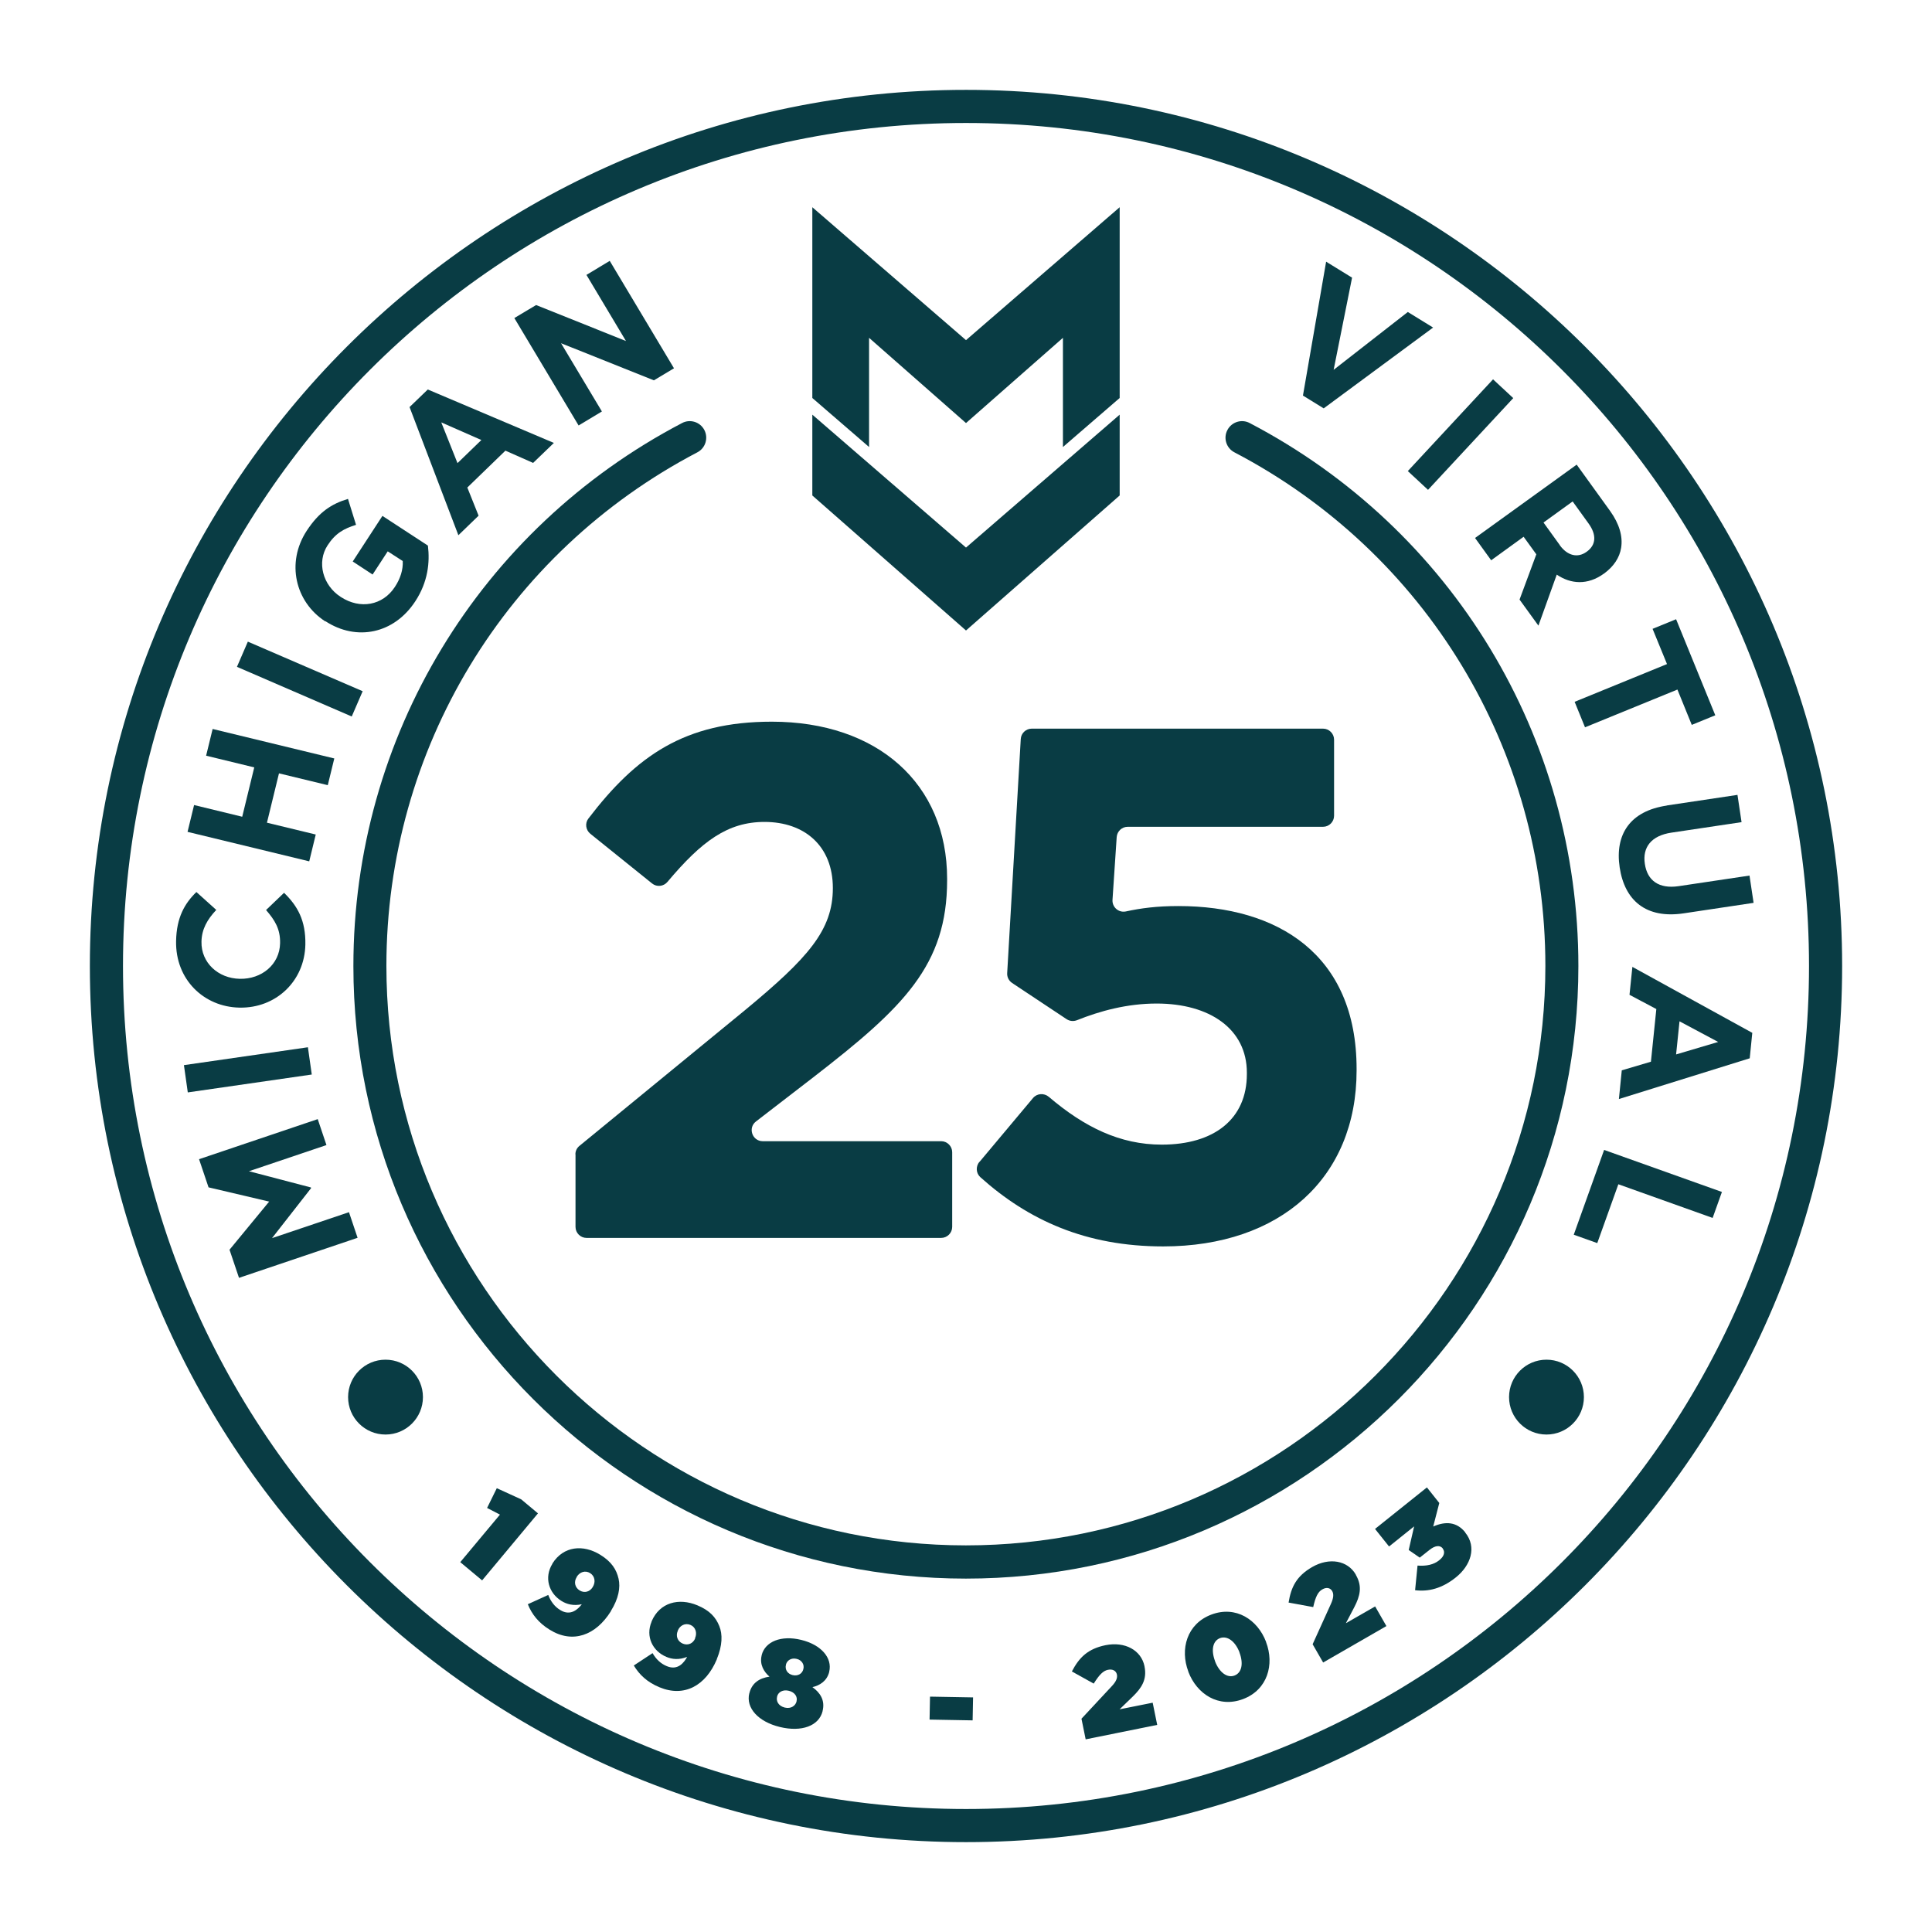
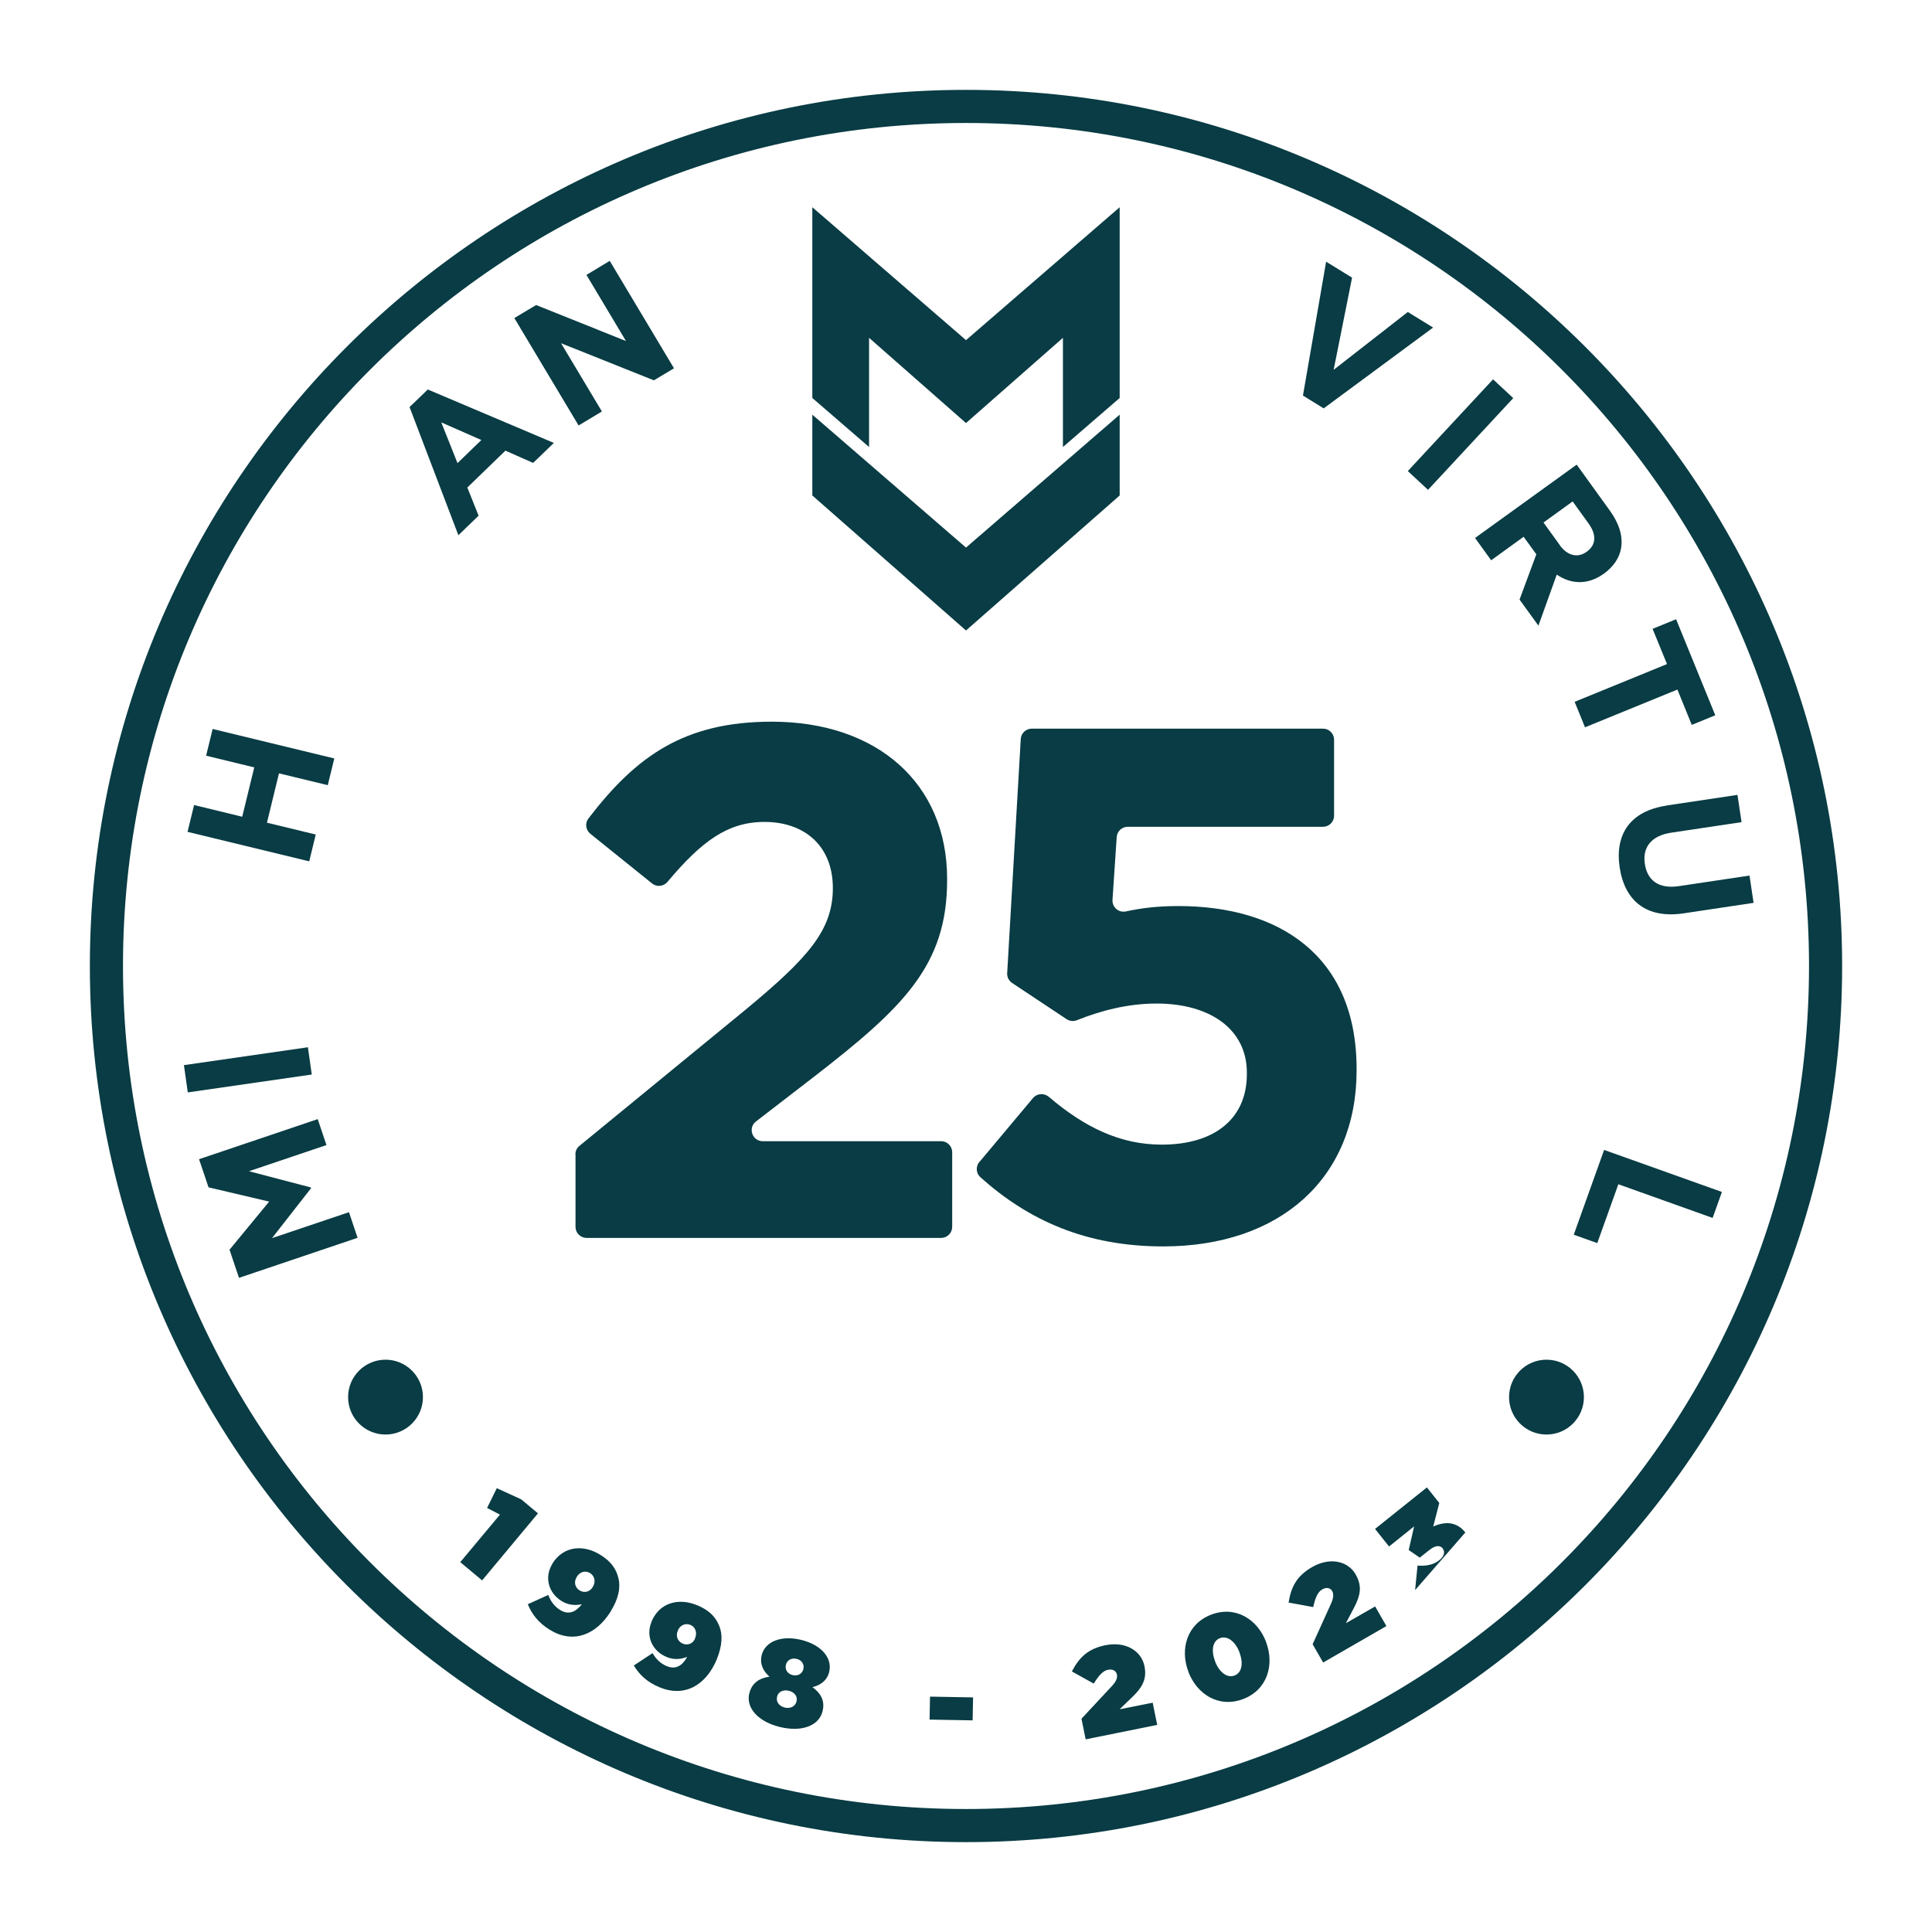
<svg xmlns="http://www.w3.org/2000/svg" id="a" viewBox="0 0 175 175">
  <defs>
    <style>.b{fill:#093c44;}</style>
  </defs>
  <circle class="b" cx="140.08" cy="126.55" r="3.39" />
  <circle class="b" cx="34.92" cy="126.55" r="3.39" />
  <polygon class="b" points="73.58 37.56 73.58 44.88 87.5 57.11 101.42 44.88 101.42 37.56 87.5 49.6 73.58 37.56" />
  <polygon class="b" points="78.72 30.6 87.5 38.32 96.28 30.6 96.28 40.49 101.42 36.05 101.42 18.77 87.5 30.81 73.58 18.77 73.58 36.05 78.72 40.49 78.72 30.6" />
  <path class="b" d="m87.5,11.14c42.17,0,76.36,34.19,76.36,76.36s-34.19,76.36-76.36,76.36S11.14,129.67,11.14,87.5,45.33,11.14,87.5,11.14m0-3C43.74,8.14,8.14,43.74,8.14,87.5s35.6,79.36,79.36,79.36,79.36-35.6,79.36-79.36S131.26,8.14,87.5,8.14h0Z" />
-   <path class="b" d="m87.5,142.99c-30.6,0-55.49-24.89-55.49-55.49,0-20.73,11.41-39.57,29.77-49.18.73-.39,1.64-.1,2.02.63s.1,1.64-.63,2.02c-17.37,9.09-28.17,26.92-28.17,46.52,0,28.94,23.55,52.49,52.49,52.49s52.49-23.55,52.49-52.49c0-19.6-10.79-37.43-28.17-46.52-.73-.38-1.02-1.29-.63-2.02.38-.73,1.29-1.02,2.02-.63,18.37,9.61,29.77,28.45,29.77,49.18,0,30.6-24.89,55.49-55.49,55.49Z" />
  <path class="b" d="m21.65,115.75l-.86-2.55,3.59-4.36-5.49-1.29-.86-2.55,10.75-3.63.79,2.35-7.02,2.37,5.61,1.47.02.06-3.54,4.53,6.97-2.35.78,2.32-10.75,3.63Z" />
  <path class="b" d="m17.01,98.95l-.35-2.47,11.23-1.62.35,2.47-11.23,1.62Z" />
-   <path class="b" d="m21.72,91.27h-.03c-3.22-.06-5.81-2.54-5.74-6.03.04-2.14.78-3.41,1.84-4.44l1.8,1.62c-.81.86-1.32,1.74-1.34,2.88-.04,1.91,1.52,3.32,3.46,3.36h.03c1.94.04,3.59-1.28,3.63-3.22.03-1.29-.48-2.1-1.27-3.01l1.63-1.56c1.22,1.19,1.97,2.5,1.93,4.69-.07,3.34-2.69,5.77-5.95,5.71Z" />
  <path class="b" d="m16.99,75.34l.59-2.42,4.36,1.06,1.09-4.47-4.36-1.06.59-2.42,11.02,2.67-.59,2.42-4.42-1.07-1.09,4.47,4.42,1.07-.59,2.43-11.02-2.67Z" />
-   <path class="b" d="m21.46,60.41l.99-2.29,10.4,4.49-.99,2.29-10.4-4.5Z" />
-   <path class="b" d="m29.47,56.29l-.03-.02c-2.7-1.76-3.54-5.31-1.66-8.19,1.12-1.71,2.25-2.44,3.74-2.89l.73,2.35c-1.09.34-1.87.76-2.58,1.86-.99,1.52-.44,3.61,1.18,4.66l.03.02c1.74,1.13,3.79.77,4.89-.92.5-.76.75-1.56.71-2.34l-1.36-.88-1.37,2.1-1.8-1.18,2.69-4.13,4.12,2.69c.19,1.52,0,3.3-1.14,5.04-1.93,2.96-5.33,3.64-8.14,1.81Z" />
  <path class="b" d="m37.09,36.88l1.66-1.6,11.42,4.84-1.88,1.81-2.51-1.11-3.45,3.34,1.02,2.55-1.83,1.77-4.42-11.6Zm6.52,2.98l-3.64-1.6,1.47,3.69,2.17-2.1Z" />
  <path class="b" d="m46.59,28.81l1.97-1.18,8.14,3.26-3.58-5.99,2.11-1.27,5.82,9.73-1.82,1.09-8.41-3.36,3.7,6.18-2.11,1.27-5.82-9.73Z" />
  <path class="b" d="m120.13,23.71l2.34,1.44-1.67,8.35,6.72-5.24,2.29,1.41-9.91,7.32-1.88-1.16,2.1-12.13Z" />
  <path class="b" d="m135.24,34.36l1.83,1.7-7.72,8.31-1.83-1.7,7.72-8.31Z" />
  <path class="b" d="m142.81,42.08l3.03,4.2c.84,1.17,1.17,2.31,1,3.35-.14.88-.67,1.68-1.53,2.31l-.03.02c-1.48,1.07-3,.95-4.27.09l-1.66,4.62-1.71-2.36,1.52-4.1-1.15-1.59-2.94,2.13-1.46-2.02,9.2-6.64Zm-1.53,7.3c.71.98,1.64,1.17,2.42.61l.03-.02c.87-.63.88-1.55.17-2.54l-1.45-2.01-2.64,1.91,1.48,2.05Z" />
  <path class="b" d="m151,60.16l-1.31-3.2,2.13-.87,3.55,8.7-2.13.87-1.3-3.2-8.37,3.42-.94-2.31,8.37-3.42Z" />
  <path class="b" d="m150.97,72.96l6.41-.96.37,2.47-6.35.95c-1.83.27-2.64,1.33-2.41,2.83.22,1.51,1.27,2.28,3.05,2.02l6.43-.96.37,2.47-6.33.95c-3.4.51-5.35-1.15-5.8-4.16-.45-3.01.96-5.11,4.26-5.6Z" />
-   <path class="b" d="m158.72,93.57l-.23,2.29-11.85,3.69.26-2.6,2.64-.78.49-4.77-2.43-1.29.26-2.53,10.87,5.98Zm-6.9,1.94l3.81-1.13-3.5-1.87-.31,3Z" />
  <path class="b" d="m155.97,107.97l-.84,2.35-8.54-3.05-1.91,5.33-2.13-.76,2.75-7.68,10.68,3.81Z" />
  <path class="b" d="m45.28,137.19l-1.16-.6.88-1.79,2.21,1.01,1.52,1.27-5.06,6.07-1.98-1.65,3.59-4.3Z" />
  <path class="b" d="m52.71,145.31c-.77.17-1.38,0-1.86-.3-1.13-.7-1.59-2.11-.81-3.37v-.02c1-1.59,2.79-1.74,4.33-.79,1.04.64,1.47,1.35,1.66,2.17.18.79.01,1.79-.7,2.93v.02c-1.37,2.19-3.46,2.96-5.54,1.67-1.02-.63-1.62-1.41-1.98-2.31l1.85-.84c.23.6.59,1.07,1.09,1.37.92.57,1.6-.06,1.96-.54Zm.98-1.54v-.02c.28-.44.2-.99-.24-1.26-.44-.27-.94-.1-1.21.34v.02c-.28.43-.17.94.26,1.21.44.27.93.12,1.18-.29Z" />
  <path class="b" d="m62.24,150.08c-.73.29-1.37.22-1.88,0-1.23-.51-1.91-1.83-1.34-3.19v-.02c.73-1.73,2.48-2.16,4.15-1.46,1.13.47,1.67,1.1,1.98,1.87.31.75.29,1.76-.22,3v.02c-1,2.38-2.94,3.47-5.2,2.53-1.11-.46-1.82-1.14-2.32-1.97l1.7-1.12c.32.56.75.96,1.29,1.18,1,.42,1.56-.32,1.84-.84Zm.72-1.68v-.02c.21-.48.04-1.01-.43-1.2s-.95.05-1.14.53v.02c-.2.46-.02.95.46,1.15.48.2.94-.03,1.12-.48Z" />
  <path class="b" d="m67.88,153.38v-.02c.23-.92.91-1.36,1.82-1.49-.5-.43-.91-1.09-.71-1.92v-.02c.31-1.25,1.78-1.83,3.58-1.39,1.81.44,2.84,1.63,2.54,2.88v.02c-.21.84-.87,1.23-1.52,1.38.7.5,1.16,1.19.92,2.16v.02c-.33,1.33-1.9,1.91-3.87,1.43-1.97-.48-3.09-1.73-2.77-3.05Zm4.27.74v-.02c.11-.41-.16-.82-.7-.95-.53-.13-.96.11-1.06.52v.02c-.1.38.1.83.69.98.59.14.98-.18,1.07-.55Zm.62-2.93v-.02c.1-.38-.13-.8-.61-.91-.48-.12-.88.14-.97.52v.02c-.11.42.14.82.61.93s.87-.12.97-.55Z" />
  <path class="b" d="m84.24,153.68l3.9.07-.04,2.08-3.9-.07.04-2.08Z" />
  <path class="b" d="m97.96,155.68l2.73-2.93c.42-.44.54-.77.48-1.07-.07-.33-.37-.52-.81-.43-.44.09-.79.45-1.29,1.25l-1.98-1.1c.67-1.28,1.45-2.05,3.05-2.38,1.76-.35,3.23.45,3.53,1.91v.02c.24,1.18-.26,1.94-1.06,2.72l-1.2,1.16,3-.6.41,2.01-6.48,1.31-.38-1.87Z" />
  <path class="b" d="m107.64,151.43v-.02c-.77-2.02-.14-4.32,2.08-5.16,2.22-.84,4.19.45,4.96,2.47v.02c.77,2.02.14,4.32-2.08,5.16-2.22.84-4.19-.45-4.96-2.47Zm4.63-1.75v-.02c-.39-1-1.1-1.52-1.76-1.28-.66.25-.83,1.08-.45,2.09v.02c.39,1,1.1,1.53,1.76,1.28.66-.25.83-1.08.45-2.09Z" />
  <path class="b" d="m118.9,148.93l1.65-3.64c.25-.55.27-.9.12-1.17-.17-.29-.51-.38-.9-.15-.39.22-.61.67-.82,1.6l-2.23-.41c.23-1.42.72-2.4,2.14-3.22,1.55-.89,3.21-.6,3.95.69v.02c.61,1.04.38,1.92-.13,2.91l-.77,1.47,2.65-1.52,1.02,1.78-5.73,3.3-.95-1.65Z" />
-   <path class="b" d="m128.18,144.03l.22-2.22c.8.06,1.47-.08,1.97-.49.46-.36.54-.76.31-1.05v-.02c-.25-.3-.67-.28-1.21.15l-.87.69-1-.69.49-2.14-2.27,1.82-1.27-1.59,4.7-3.76,1.12,1.41-.55,2.13c1.11-.49,2.13-.43,2.9.53v.02c1.07,1.32.5,2.98-.85,4.06-1.26,1.01-2.48,1.31-3.7,1.16Z" />
+   <path class="b" d="m128.18,144.03l.22-2.22c.8.06,1.47-.08,1.97-.49.46-.36.54-.76.31-1.05v-.02c-.25-.3-.67-.28-1.21.15l-.87.69-1-.69.49-2.14-2.27,1.82-1.27-1.59,4.7-3.76,1.12,1.41-.55,2.13c1.11-.49,2.13-.43,2.9.53v.02Z" />
  <path class="b" d="m52.12,104.56c0-.3.13-.58.37-.77l14.98-12.28c5.73-4.74,7.97-7.25,7.97-11.07s-2.57-5.99-6.19-5.99c-3.33,0-5.69,1.74-8.79,5.43-.35.42-.97.49-1.4.14l-5.59-4.5c-.42-.34-.5-.96-.17-1.38,4.35-5.69,8.73-8.77,16.61-8.77,9.55,0,15.88,5.6,15.88,14.23v.13c0,7.71-3.95,11.53-12.12,17.85l-5.19,4c-.76.58-.34,1.79.61,1.79h16.16c.55,0,1,.45,1,1v6.76c0,.55-.45,1-1,1h-32.12c-.55,0-1-.45-1-1v-6.56Z" />
  <path class="b" d="m88.71,105.26l4.86-5.8c.36-.43,1-.47,1.43-.11,3.23,2.75,6.45,4.33,10.23,4.33,4.74,0,7.71-2.31,7.71-6.39v-.13c0-3.95-3.36-6.26-8.17-6.26-2.69,0-5.15.68-7.22,1.51-.31.12-.65.09-.93-.09l-4.94-3.28c-.3-.2-.47-.54-.45-.89l1.23-21.21c.03-.53.47-.94,1-.94h26.38c.55,0,1,.45,1,1v6.89c0,.55-.45,1-1,1h-17.69c-.53,0-.96.41-1,.93l-.38,5.69c-.04.66.55,1.18,1.2,1.05,1.39-.3,2.81-.49,4.77-.49,8.96,0,16.14,4.35,16.14,14.76v.13c0,9.75-6.92,15.94-17.52,15.94-7,0-12.21-2.37-16.56-6.27-.4-.36-.43-.97-.09-1.39Z" />
</svg>